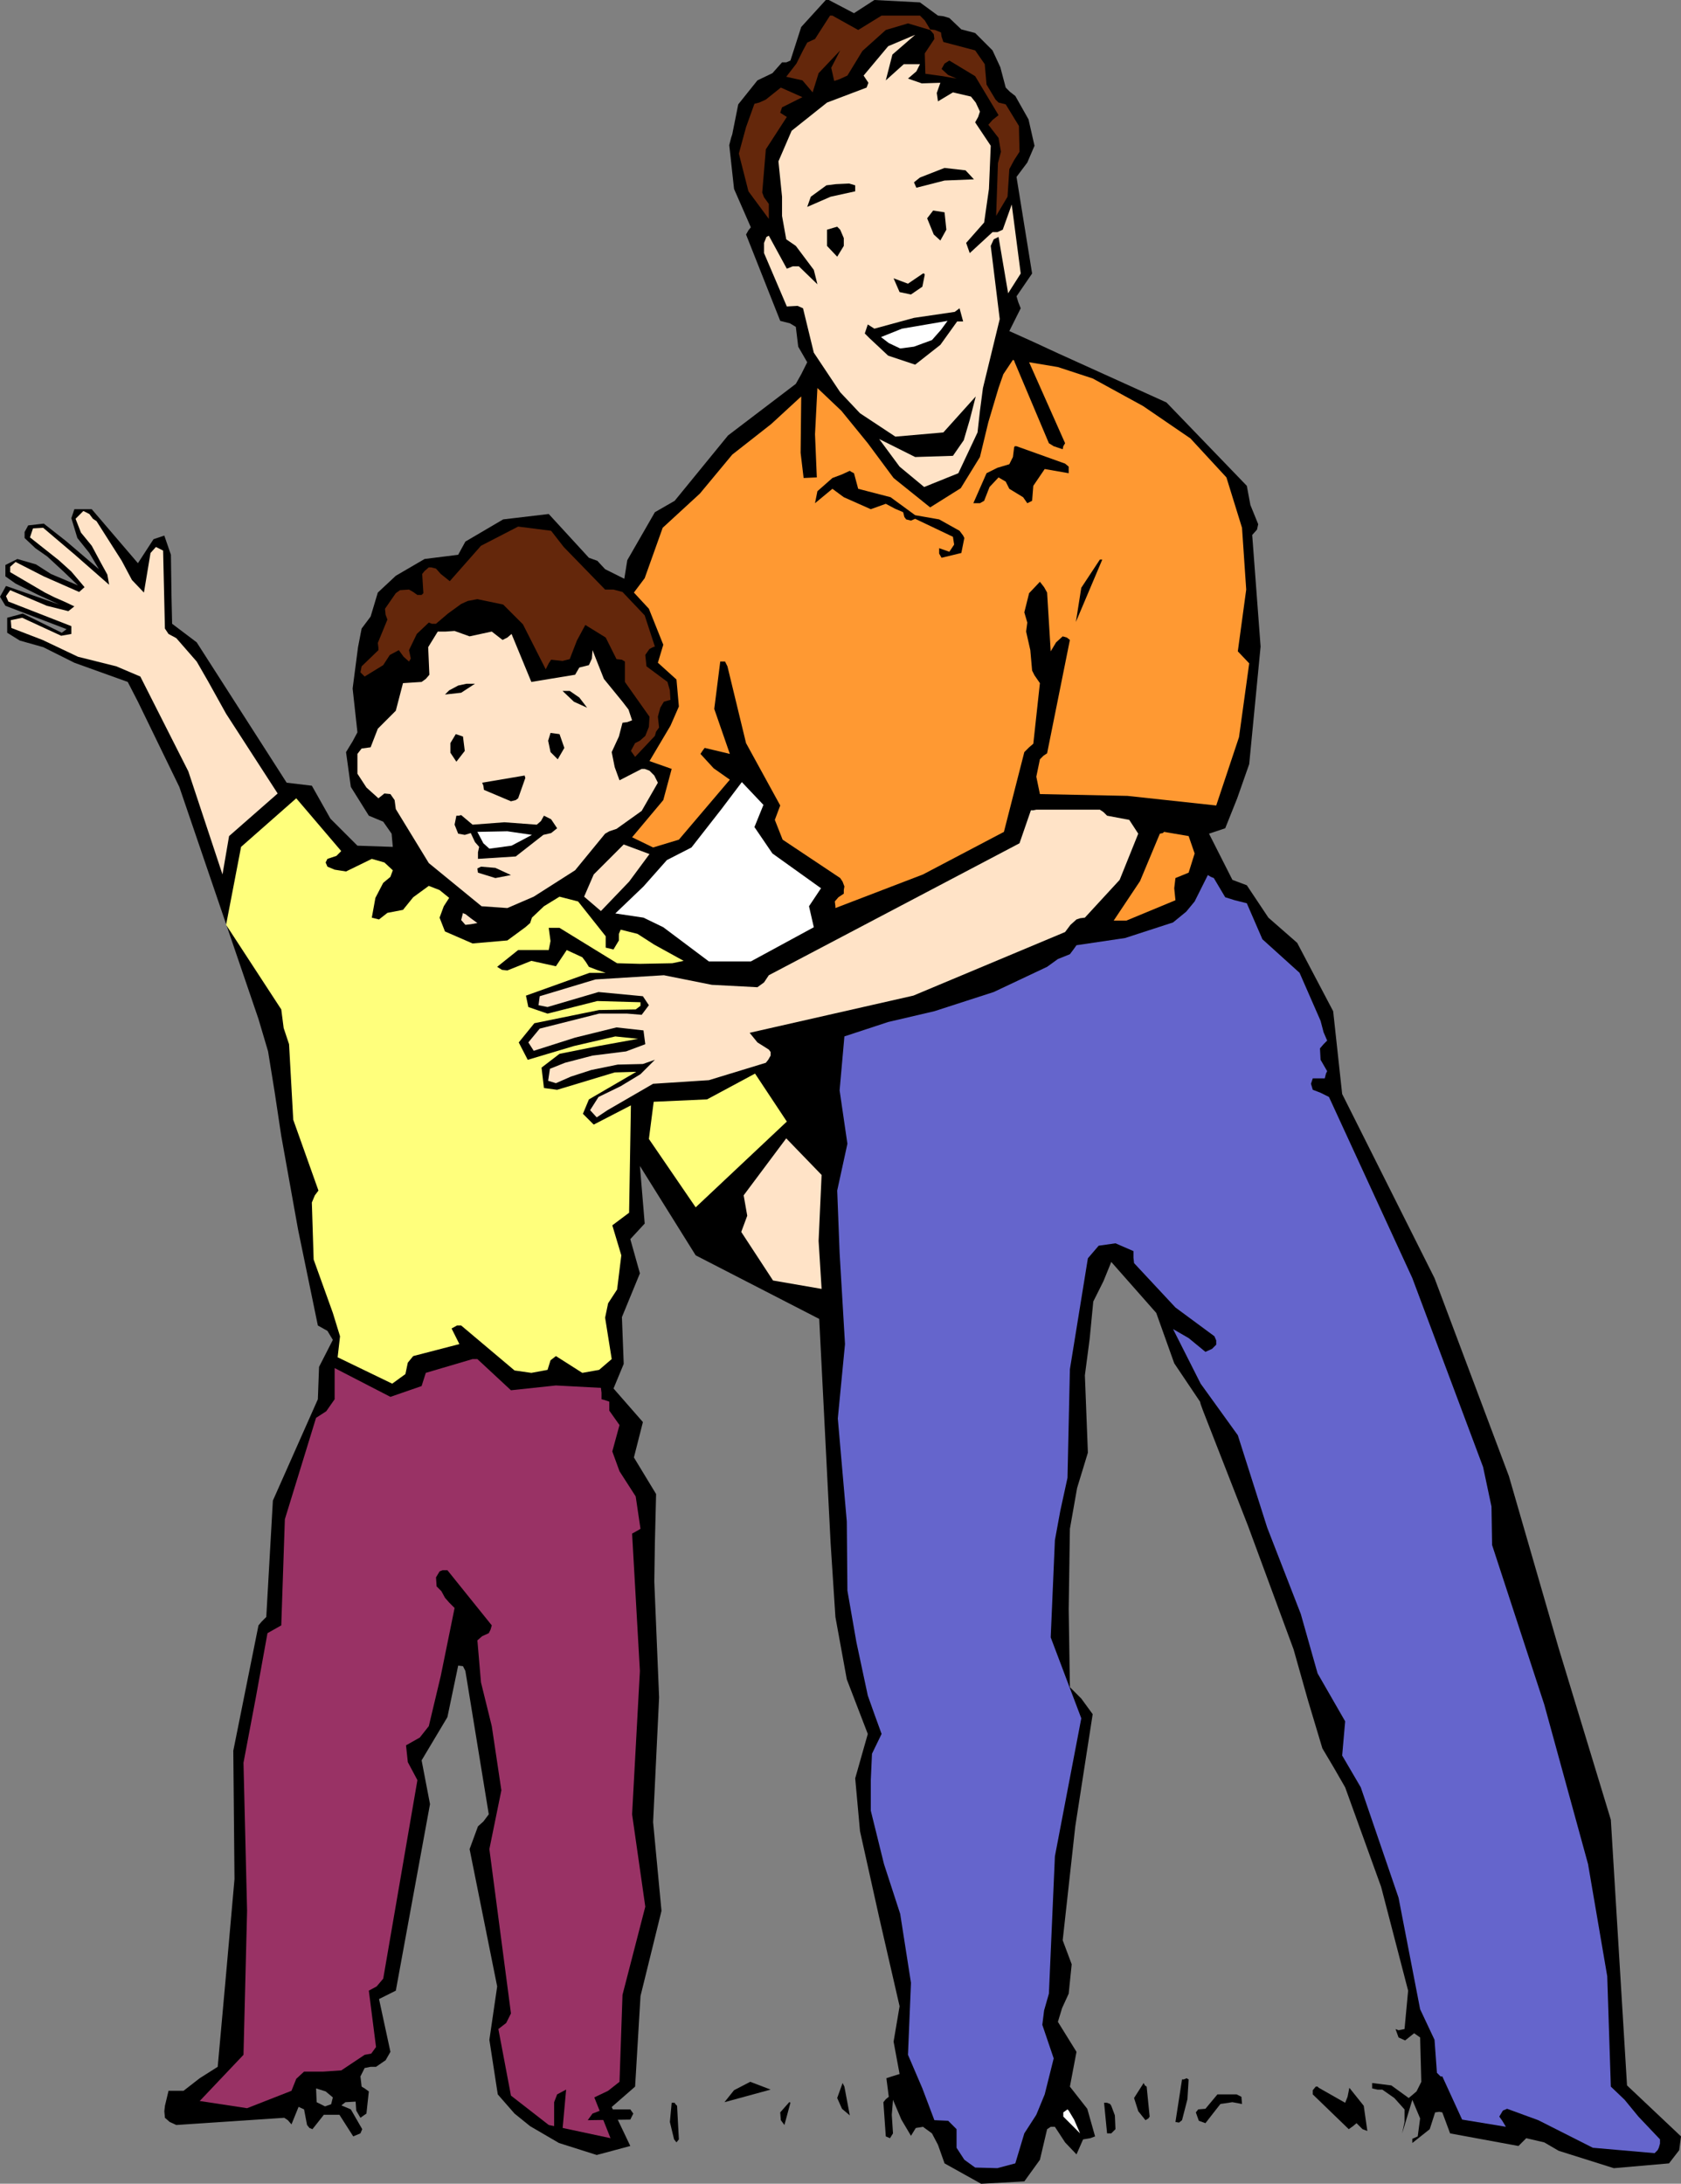
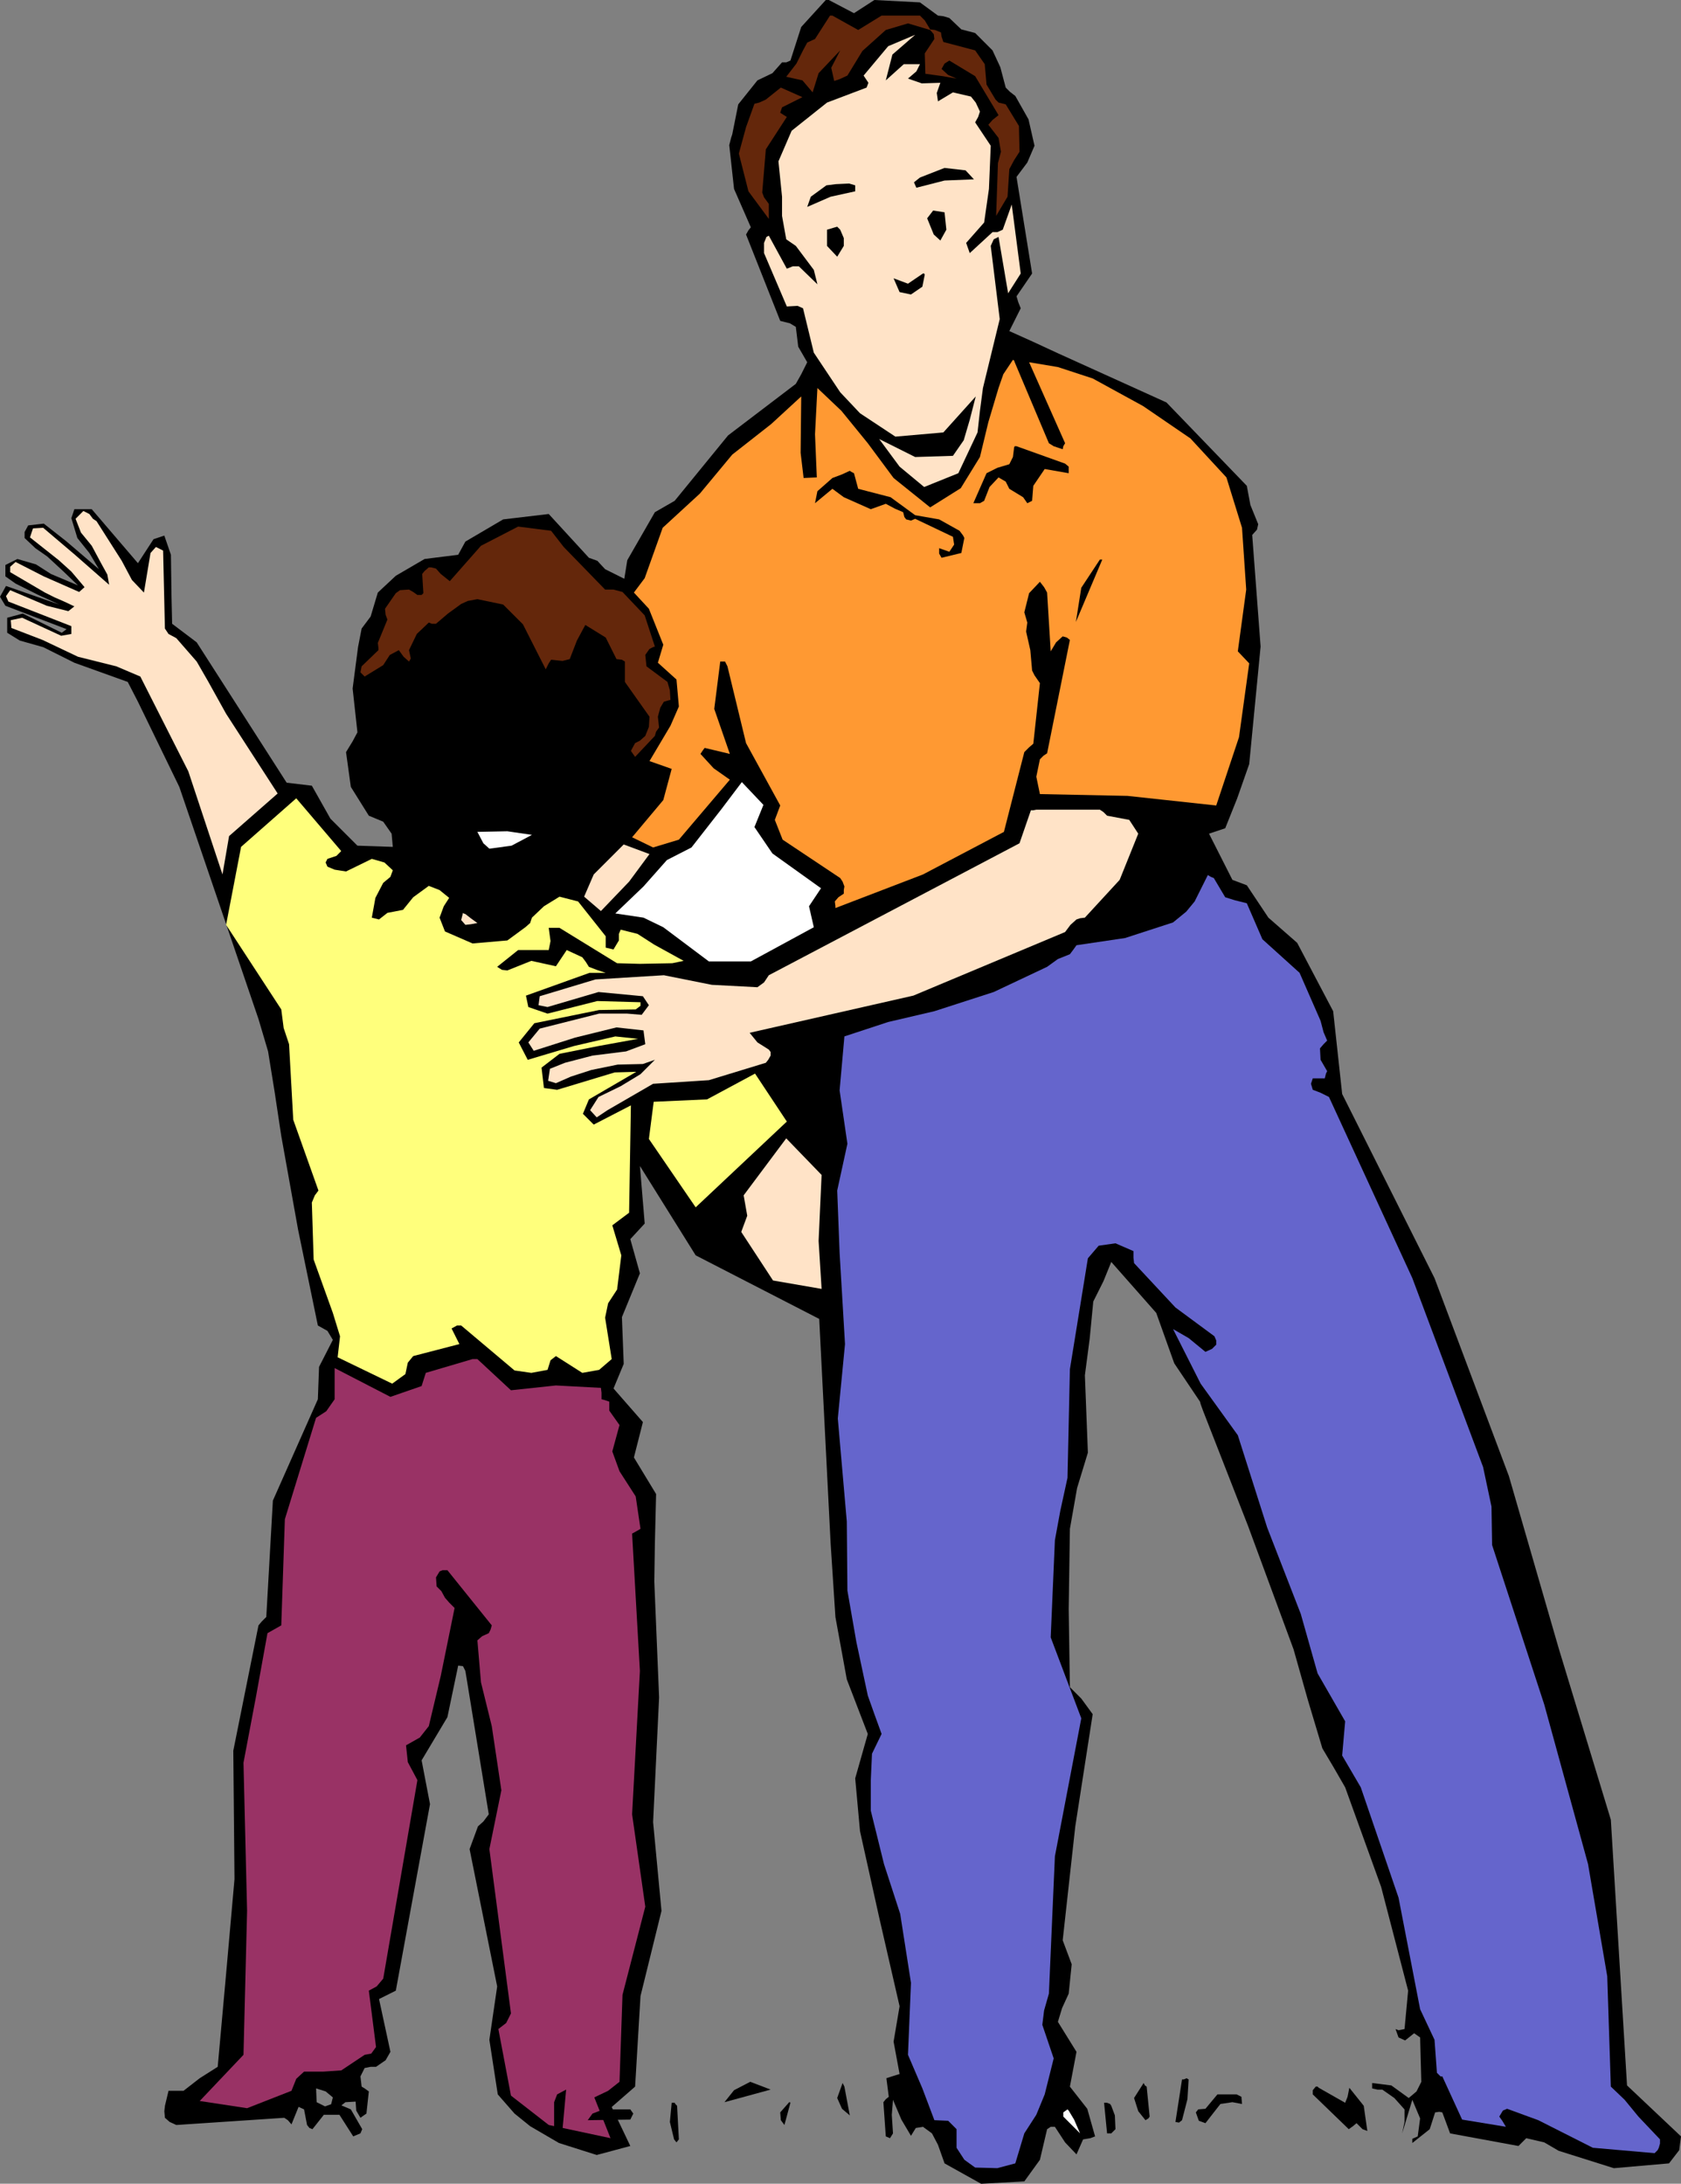
<svg xmlns="http://www.w3.org/2000/svg" xmlns:ns1="http://sodipodi.sourceforge.net/DTD/sodipodi-0.dtd" xmlns:ns2="http://www.inkscape.org/namespaces/inkscape" version="1.0" width="119.832mm" height="155.668mm" id="svg50" ns1:docname="Father &amp; Son 02.wmf">
  <rect width="100%" height="100%" fill="#808080" stroke="none" />
  <ns1:namedview id="namedview50" pagecolor="#ffffff" bordercolor="#000000" borderopacity="0.25" ns2:showpageshadow="2" ns2:pageopacity="0.0" ns2:pagecheckerboard="0" ns2:deskcolor="#d1d1d1" ns2:document-units="mm" />
  <defs id="defs1">
    <pattern id="WMFhbasepattern" patternUnits="userSpaceOnUse" width="6" height="6" x="0" y="0" />
  </defs>
  <path style="fill:#000000;fill-opacity:1;fill-rule:evenodd;stroke:none" d="m 169.012,150.926 -0.808,5.009 -5.171,-2.585 -2.101,-2.262 -2.262,-0.808 -10.826,-11.796 -12.28,1.454 -10.18,5.979 -1.939,3.555 -9.048,1.131 -7.756,4.525 -4.847,4.525 -1.939,6.464 -2.424,3.232 -0.969,5.009 -1.454,11.15 1.293,11.796 -1.293,2.424 -1.777,2.909 1.293,9.372 4.847,7.756 3.878,1.616 2.262,3.232 0.323,3.555 -9.533,-0.323 -7.271,-7.272 -5.009,-8.888 -6.786,-0.808 -24.237,-37.812 -6.625,-5.009 -0.162,-7.272 -0.162,-11.311 -1.777,-5.171 -2.908,0.97 -4.201,6.464 -12.442,-14.543 h -4.686 l -0.808,2.424 1.616,5.332 3.232,4.04 2.585,4.363 -8.887,-7.595 -5.978,-4.686 -4.201,0.485 -0.969,1.778 v 1.616 l 2.908,2.747 3.232,2.262 4.363,4.04 3.878,3.717 -7.271,-3.07 -4.039,-2.585 -5.009,-1.454 -3.232,1.616 v 3.07 l 2.747,1.939 6.14,3.07 5.655,2.585 L 1.616,157.875 0,160.783 l 1.454,2.424 16.481,6.302 -1.293,0.97 -10.503,-5.171 -4.201,1.131 v 4.04 l 3.393,2.101 6.302,1.778 8.402,4.201 14.381,5.171 2.747,5.333 11.149,22.946 21.329,62.536 2.585,8.726 1.777,10.988 1.777,11.796 4.524,25.208 5.332,25.855 2.585,1.454 1.454,2.424 -3.716,7.272 -0.323,8.726 -12.118,27.309 -1.777,31.349 -1.293,1.293 -0.808,0.97 -6.786,33.773 0.323,34.581 -2.262,25.531 -2.262,25.047 -4.847,3.07 -4.363,3.393 h -4.039 l -0.969,4.04 -0.162,1.454 0.162,1.778 1.293,1.131 1.777,0.808 29.084,-1.939 0.969,0.646 0.969,1.131 2.424,-5.979 4.201,-3.717 2.585,0.808 1.939,1.616 -0.646,2.585 1.131,0.97 2.908,-2.262 2.747,-0.162 0.162,2.424 1.131,1.939 1.131,-0.808 0.485,-0.323 0.646,-5.979 -1.131,-0.808 -0.808,-0.485 -0.323,-2.747 1.131,-2.262 1.616,-0.323 h 1.454 l 2.585,-1.778 1.293,-2.262 -3.07,-14.22 4.524,-2.262 9.21,-50.255 -2.262,-11.796 6.948,-11.635 2.908,-13.897 1.293,0.162 0.646,1.293 6.302,38.62 -1.454,1.939 -1.454,1.293 -2.262,6.14 7.433,37.004 -2.101,14.382 2.262,14.705 4.524,5.171 4.201,3.393 7.756,4.525 10.18,3.232 9.048,-2.424 -5.009,-10.503 6.302,-5.494 1.454,-24.4 5.655,-22.946 -2.262,-23.915 1.616,-33.611 -1.293,-31.187 0.162,-10.665 0.323,-12.927 -5.978,-9.857 2.424,-9.534 -7.917,-9.049 2.747,-6.625 -0.485,-12.604 4.847,-11.796 -2.585,-9.211 3.878,-4.201 -1.293,-15.513 15.027,24.077 33.285,17.129 3.07,60.435 1.293,19.876 3.07,16.805 5.655,14.705 -3.393,11.958 1.293,14.22 5.171,23.269 5.494,23.915 -1.616,9.534 1.616,8.726 -2.101,0.646 -1.454,0.485 0.646,5.009 -0.808,0.646 -0.646,0.808 0.646,9.211 1.131,0.485 0.808,-1.293 -0.323,-5.009 0.323,-4.04 2.262,5.333 2.585,4.363 1.293,-2.101 1.939,-0.323 2.424,1.778 1.616,3.07 1.777,5.009 9.856,5.494 11.634,-0.646 4.201,-5.817 1.939,-8.241 0.969,-0.646 h 1.131 l 2.747,4.201 3.07,3.232 1.777,-4.04 1.939,-0.323 1.293,-0.485 -2.101,-7.433 -4.686,-5.979 1.777,-9.372 -5.009,-8.08 1.131,-3.717 1.777,-3.878 0.808,-7.918 -2.424,-6.464 3.393,-30.702 4.686,-30.218 -3.07,-4.201 -3.07,-3.07 -0.323,-21.007 0.323,-21.653 1.939,-10.988 2.908,-9.534 -0.808,-20.845 1.293,-9.857 0.969,-10.019 2.747,-5.494 2.101,-5.171 12.118,13.735 4.847,13.574 6.948,10.342 0.162,0.646 0.646,1.778 12.118,31.026 12.28,33.288 3.878,13.735 3.878,12.927 3.07,5.171 3.07,5.332 9.695,26.824 7.271,27.955 -0.485,5.171 -0.485,5.171 -1.616,0.323 -0.808,-0.323 0.808,2.262 1.777,0.808 2.424,-1.939 1.616,1.131 0.323,11.958 -1.293,2.585 -2.101,1.778 -4.686,-3.393 -5.171,-0.646 v 0.97 0.485 l 1.454,0.323 h 1.293 l 3.232,2.262 2.747,3.07 v 3.393 l -0.646,3.07 2.747,-9.049 2.101,5.009 -0.646,4.848 -1.454,0.646 v 1.131 l 4.686,-3.717 1.454,-4.525 1.131,-0.162 0.808,0.162 2.101,5.656 18.42,3.393 0.969,-0.97 1.131,-1.131 4.847,1.131 3.878,2.262 14.865,4.686 14.865,-1.293 2.747,-3.555 0.485,-3.717 -14.542,-13.735 -4.363,-71.585 -14.057,-46.215 -13.411,-46.377 -20.036,-53.325 -24.883,-49.608 -2.424,-22.3 -9.695,-18.421 -7.756,-6.787 -5.817,-8.726 -3.878,-1.454 -6.302,-12.443 4.363,-1.454 3.232,-8.08 3.232,-9.211 3.07,-31.672 -2.262,-30.056 1.293,-1.454 0.323,-1.454 -2.101,-5.171 -0.969,-5.171 -21.652,-22.461 -29.246,-13.25 -6.625,-3.07 -6.463,-2.909 3.07,-6.14 -0.646,-1.616 -0.485,-1.616 4.201,-6.14 -4.201,-26.016 2.908,-3.878 1.939,-4.525 -1.616,-7.11 -3.555,-6.302 -1.454,-1.131 -1.131,-1.131 -1.454,-5.494 -2.101,-4.525 -4.686,-4.686 -3.716,-0.97 -3.232,-3.07 -1.616,-0.485 L 252.711,4.201 247.863,0.646 235.583,0 230.089,3.555 223.303,0 h -0.485 -0.323 l -6.625,7.272 -2.908,9.049 -1.131,0.485 h -1.131 l -2.585,2.909 -4.04,1.939 -5.171,6.464 -1.616,8.08 -0.323,0.97 -0.485,1.939 1.293,11.796 4.524,10.342 -0.646,0.808 -0.646,1.131 9.21,23.269 2.585,0.646 1.616,0.97 0.646,5.333 2.424,4.201 -1.616,3.232 -1.454,2.585 -18.259,13.897 -14.381,17.613 -5.332,3.07 z" id="path1" />
  <path style="fill:#64270b;fill-opacity:1;fill-rule:evenodd;stroke:none" d="m 224.273,4.201 6.948,3.878 6.302,-3.878 h 10.341 l 1.293,1.293 1.454,2.424 1.293,0.162 1.616,0.646 0.162,1.131 0.485,1.454 8.564,2.262 2.585,3.717 0.485,5.494 2.424,4.04 0.808,0.808 1.939,0.485 3.555,5.817 0.162,6.948 -1.454,2.262 -1.293,2.424 -0.485,7.433 -3.07,5.171 0.485,-14.22 0.808,-3.07 -0.646,-3.717 -2.747,-3.555 1.131,-1.293 1.616,-1.293 -6.302,-10.503 -6.948,-4.201 -1.293,0.808 -0.808,1.454 1.777,1.616 2.262,0.97 -3.716,-0.646 -4.686,-0.646 -0.162,-5.494 2.585,-3.878 -0.162,-1.293 -0.969,-1.131 -5.978,-1.778 -5.978,1.778 -6.302,5.656 -4.039,6.625 -2.101,0.97 -1.454,0.485 -0.808,-3.555 2.424,-4.686 -5.817,6.14 -1.616,5.171 -2.747,-3.232 -4.363,-0.97 2.747,-3.555 1.777,-3.555 1.131,-2.101 2.101,-0.97 4.039,-6.302 h 0.162 z" id="path2" />
  <path style="fill:#ffe3c7;fill-opacity:1;fill-rule:evenodd;stroke:none" d="m 263.375,116.507 -5.171,10.988 -9.21,3.717 -6.625,-5.494 -5.494,-7.433 9.695,4.848 10.18,-0.323 2.908,-4.201 1.616,-5.494 1.616,-6.302 -8.725,9.695 -12.926,1.131 -9.533,-6.302 -5.332,-5.656 -7.109,-10.665 -2.908,-11.958 -1.454,-0.646 -2.908,0.162 -6.14,-14.382 v -1.131 -1.616 l 0.646,-1.616 0.646,-0.323 4.847,8.888 1.616,-0.646 h 1.616 l 5.009,4.848 -0.969,-3.878 -4.847,-6.464 -2.585,-1.778 -1.131,-6.302 v -5.171 l -0.969,-9.534 3.555,-8.241 9.533,-7.595 10.664,-4.04 0.485,-1.293 -1.293,-1.939 6.625,-7.918 7.271,-3.07 -6.14,5.333 -1.777,6.948 4.847,-4.363 h 4.363 l -0.969,1.939 -2.262,1.939 3.716,1.293 5.009,-0.162 -0.969,2.747 0.323,2.262 4.039,-2.424 4.847,1.131 1.293,1.616 1.131,2.424 -0.485,1.454 -0.808,1.454 4.201,6.302 -0.485,11.635 -1.293,9.049 -4.847,5.494 0.969,2.747 6.14,-5.656 h 1.293 l 1.454,-0.646 2.424,-6.787 2.424,18.583 -3.393,5.333 -2.585,-15.19 -1.293,0.646 -0.808,1.778 2.424,19.714 -4.524,18.583 -0.808,6.14 z" id="path3" />
  <path style="fill:#64270b;fill-opacity:1;fill-rule:evenodd;stroke:none" d="m 216.194,26.178 -5.494,2.747 -0.485,1.454 1.777,1.131 -5.655,8.726 -0.969,11.635 0.485,1.293 1.293,1.778 v 4.04 l -5.494,-7.433 -2.585,-10.18 1.939,-7.11 2.262,-6.302 1.293,-0.323 1.777,-0.808 4.039,-3.232 z" id="path4" />
  <path style="fill:#000000;fill-opacity:1;fill-rule:evenodd;stroke:none" d="m 217.486,55.749 0.969,-2.747 4.201,-3.07 2.585,-0.323 3.555,-0.162 1.616,0.485 v 1.616 l -6.625,1.454 z" id="path5" />
  <path style="fill:#000000;fill-opacity:1;fill-rule:evenodd;stroke:none" d="m 262.405,48.316 -2.262,-2.424 -5.655,-0.646 -2.908,1.131 -3.716,1.454 -1.616,1.293 0.646,1.454 7.594,-1.939 z" id="path6" />
  <path style="fill:#000000;fill-opacity:1;fill-rule:evenodd;stroke:none" d="m 253.357,64.798 -1.777,-1.616 -1.777,-4.363 1.616,-2.101 3.07,0.485 0.485,4.686 z" id="path7" />
  <path style="fill:#000000;fill-opacity:1;fill-rule:evenodd;stroke:none" d="m 225.565,61.081 0.808,0.808 0.969,2.262 v 2.101 l -1.777,2.909 -2.747,-2.909 v -4.363 l 1.616,-0.485 z" id="path8" />
  <path style="fill:#000000;fill-opacity:1;fill-rule:evenodd;stroke:none" d="m 248.671,73.686 h 0.323 l 0.162,0.323 -0.646,3.232 -3.07,2.101 -3.07,-0.646 -1.616,-3.717 3.878,1.454 z" id="path9" />
-   <path style="fill:#000000;fill-opacity:1;fill-rule:evenodd;stroke:none" d="m 257.235,84.027 1.293,-0.97 0.969,3.555 h -1.616 l -4.524,6.302 -6.786,5.333 -7.271,-2.424 -5.009,-4.686 -1.293,-1.293 0.808,-2.424 1.777,1.131 10.664,-2.909 z" id="path10" />
-   <path style="fill:#ffffff;fill-opacity:1;fill-rule:evenodd;stroke:none" d="m 249.641,87.421 5.655,-0.97 -1.777,2.424 -2.424,2.747 -4.847,1.778 -3.716,0.485 -3.07,-1.454 -2.101,-1.616 5.655,-2.262 z" id="path11" />
  <path style="fill:#ff9932;fill-opacity:1;fill-rule:evenodd;stroke:none" d="m 273.393,97.601 9.21,21.815 1.293,0.808 2.424,0.808 0.162,-0.808 0.485,-0.808 -9.695,-21.815 7.756,1.293 9.372,3.07 13.573,7.433 12.765,8.726 9.695,10.503 4.201,13.574 1.131,16.644 -2.262,16.644 3.07,3.232 -2.747,19.876 -6.14,18.421 -23.914,-2.585 -23.591,-0.485 -0.969,-4.686 0.969,-4.686 0.969,-0.97 0.969,-0.646 6.14,-30.541 -0.808,-0.646 -1.131,-0.323 -1.777,1.616 -1.454,2.424 -0.969,-15.836 -0.808,-1.454 -1.131,-1.454 -2.908,3.07 -1.293,5.171 0.808,2.747 -0.323,2.424 1.131,5.009 0.485,5.494 0.646,1.293 1.454,2.101 -1.777,16.321 -1.131,0.97 -1.293,1.293 -5.494,21.492 -21.813,11.473 -23.591,9.049 v -0.485 l -0.162,-1.293 0.969,-1.131 1.454,-0.97 v -0.97 l 0.162,-0.97 -0.485,-1.293 -0.646,-0.97 -15.512,-10.342 -2.101,-5.333 1.454,-3.878 -9.21,-16.805 -5.009,-20.684 -0.646,-1.293 h -1.293 l -1.616,12.766 4.201,12.119 -6.786,-1.616 -0.485,0.646 -0.646,0.97 3.555,3.878 4.363,3.07 -13.734,16.159 -6.948,2.101 -5.655,-2.747 8.402,-10.019 2.262,-8.403 -5.978,-2.101 5.655,-9.534 2.262,-5.171 -0.646,-7.272 -5.009,-4.525 1.454,-4.848 -3.878,-9.695 -4.039,-4.363 2.908,-3.878 4.847,-13.574 10.018,-9.211 8.725,-10.503 10.503,-8.241 8.079,-7.433 -0.162,15.19 0.808,6.787 3.555,-0.162 -0.485,-11.635 0.646,-12.443 6.463,6.14 7.11,8.726 6.948,9.372 9.856,7.918 8.241,-5.171 5.171,-8.403 2.262,-9.372 2.747,-9.211 1.293,-3.717 2.585,-3.878 0.323,0.162 z" id="path12" />
  <path style="fill:#000000;fill-opacity:1;fill-rule:evenodd;stroke:none" d="m 273.877,120.224 13.088,4.686 0.969,0.808 v 1.778 l -6.463,-1.131 -3.07,4.525 -0.323,4.04 -1.293,0.646 -1.131,-1.616 -3.716,-2.262 -0.969,-1.939 -1.939,-1.131 -2.424,2.585 -1.454,3.717 -1.131,0.646 h -1.777 l 3.555,-8.08 2.908,-1.454 3.232,-0.97 0.969,-1.939 0.323,-2.585 0.162,-0.323 z" id="path13" />
  <path style="fill:#000000;fill-opacity:1;fill-rule:evenodd;stroke:none" d="m 230.089,127.495 1.131,4.201 8.725,2.262 6.625,4.848 6.463,1.131 5.494,3.07 0.969,1.293 0.323,0.646 -0.808,4.04 -5.332,1.293 -0.646,-1.131 v -1.454 l 2.747,0.97 1.293,-1.939 -0.323,-2.101 -10.18,-4.848 -1.131,0.485 -1.293,-0.323 -0.485,-0.646 -0.323,-1.293 -2.262,-0.97 -2.424,-1.293 -4.039,1.454 -7.271,-3.232 -3.07,-2.262 -4.686,3.878 0.646,-3.232 4.039,-3.555 2.585,-0.97 2.101,-0.97 0.485,0.323 z" id="path14" />
  <path style="fill:#000000;fill-opacity:1;fill-rule:evenodd;stroke:none" d="m 296.337,150.765 h 0.323 0.323 l -7.11,16.805 1.454,-9.211 z" id="path15" />
-   <path style="fill:#ff9932;fill-opacity:1;fill-rule:evenodd;stroke:none" d="m 313.626,224.127 6.625,1.131 1.616,4.686 -1.616,5.171 -3.555,1.454 -0.323,2.747 0.323,3.232 -13.25,5.494 h -3.393 l 7.109,-10.665 5.332,-12.766 0.808,-0.162 z" id="path16" />
  <path style="fill:#6565cc;fill-opacity:1;fill-rule:evenodd;stroke:none" d="m 327.037,236.569 3.07,5.171 2.585,0.808 3.232,0.808 4.201,9.695 10.018,9.049 5.655,12.927 0.808,3.07 0.969,2.262 -0.969,0.97 -0.969,1.131 0.162,3.07 1.777,3.07 -0.323,0.646 -0.323,1.293 h -3.232 l -0.485,1.454 0.485,1.616 2.101,0.808 2.262,1.131 22.46,48.801 19.066,50.901 2.262,10.665 0.162,10.342 14.057,42.983 11.795,42.983 5.171,30.218 0.969,29.733 3.716,3.555 3.716,4.525 5.817,6.14 v 1.131 l -0.323,1.131 -0.323,0.646 -0.808,0.808 -16.643,-1.454 -14.704,-7.433 -8.402,-3.07 -1.131,0.485 -0.969,1.616 0.808,1.131 0.969,1.616 -11.795,-1.939 -5.332,-11.635 h -0.485 l -0.969,-0.97 -0.646,-8.888 -3.878,-8.241 -5.817,-30.056 -10.18,-29.733 -5.009,-8.564 0.808,-9.211 -7.433,-12.927 -4.524,-15.998 -9.048,-23.269 -7.917,-24.885 -10.018,-13.897 -7.433,-14.705 4.201,2.424 4.524,3.717 1.777,-0.808 1.131,-1.131 v -1.131 l -0.485,-1.131 -10.503,-7.756 -11.149,-11.958 -0.162,-1.454 v -1.778 l -4.847,-2.101 -4.524,0.646 -2.908,3.393 -4.847,29.894 -0.646,29.248 -1.939,8.888 -1.454,7.918 -1.131,26.178 8.241,21.815 -7.11,37.166 -1.616,37.004 -1.293,4.525 -0.485,3.878 3.07,9.049 -2.424,9.695 -2.262,5.494 -3.232,5.009 -2.424,8.08 -4.847,1.293 -5.978,-0.162 -2.908,-2.101 -2.101,-3.232 v -5.009 l -2.262,-2.262 -3.716,-0.162 -3.232,-8.564 -3.878,-9.049 0.808,-19.391 -2.908,-18.583 -4.363,-13.412 -3.555,-14.382 v -4.363 -3.878 l 0.323,-7.11 2.585,-5.333 -1.939,-5.332 -1.777,-5.009 -3.07,-14.382 -2.424,-13.897 -0.162,-18.583 -2.424,-27.794 1.939,-20.037 -1.454,-24.562 -0.646,-16.805 2.747,-12.604 -2.101,-14.382 1.293,-14.543 11.795,-3.878 12.442,-2.909 15.996,-5.171 14.381,-6.787 2.908,-2.101 3.232,-1.293 0.969,-1.293 0.808,-1.131 13.088,-1.939 12.926,-4.201 3.555,-2.909 2.262,-2.747 3.555,-7.11 0.808,0.485 z" id="path17" />
  <path style="fill:#ffe3c7;fill-opacity:1;fill-rule:evenodd;stroke:none" d="m 24.075,138.484 0.969,1.293 0.969,0.646 6.786,10.665 2.747,5.171 3.232,3.393 1.777,-10.665 1.454,-1.616 1.939,0.97 0.485,21.007 0.969,1.454 2.101,1.131 5.494,6.302 3.07,5.333 4.847,8.726 13.896,21.492 -13.088,11.473 -1.777,10.342 -9.21,-27.794 -12.926,-25.531 -6.463,-2.747 -10.341,-2.585 -9.533,-4.525 -8.402,-3.232 -0.162,-2.101 3.07,-0.646 10.503,4.848 2.747,-0.485 v -2.101 l -16.966,-6.625 -0.646,-1.454 1.131,-1.616 9.856,4.201 5.817,1.454 1.616,-1.293 -2.747,-1.293 -2.585,-1.131 -2.585,-1.293 -9.372,-5.494 v -1.454 l 1.454,-1.293 7.594,3.878 9.533,4.201 1.454,-1.293 -3.555,-4.201 -3.393,-3.07 -7.756,-6.14 0.808,-2.424 2.747,-0.162 8.564,7.272 9.21,8.08 -0.485,-2.747 -1.777,-3.232 -2.424,-4.525 -2.908,-3.555 -1.454,-3.717 2.101,-2.101 z" id="path18" />
  <path style="fill:#64270b;fill-opacity:1;fill-rule:evenodd;stroke:none" d="m 117.468,168.055 h -1.131 l -0.808,-0.323 -3.232,3.07 -2.101,4.363 0.485,2.262 -0.485,0.808 -1.454,-1.293 -1.293,-1.778 -2.424,1.293 -1.777,2.747 -5.009,3.07 -1.131,-1.131 0.323,-1.616 4.524,-4.363 v -0.646 l -0.162,-1.293 2.585,-6.302 -0.485,-1.293 -0.162,-1.616 2.908,-4.201 1.131,-0.808 2.424,-0.162 1.131,0.646 1.131,0.808 h 1.131 l 0.485,-0.485 -0.323,-5.171 0.646,-0.808 1.131,-0.97 h 0.646 l 1.293,0.323 1.293,1.454 2.424,1.939 8.402,-9.534 10.018,-5.171 8.887,1.131 3.393,4.363 11.149,11.473 h 2.262 l 2.424,0.646 5.978,6.302 2.747,8.403 -0.485,0.162 -0.969,0.485 -1.131,1.616 0.323,3.07 5.655,4.201 0.646,2.262 0.162,2.585 -0.646,0.162 -1.131,0.323 -0.969,1.616 -0.646,2.424 0.162,1.454 0.162,1.454 -0.808,1.131 -0.323,1.131 -5.332,5.656 -1.131,-1.616 1.131,-2.101 1.293,-0.646 1.454,-1.293 0.969,-2.424 0.162,-2.747 -6.625,-9.372 v -5.494 l -0.808,-0.485 -1.454,-0.162 -2.908,-5.817 -5.494,-3.393 -2.262,4.201 -1.939,5.009 -1.939,0.485 -3.07,-0.323 -0.646,0.97 -0.808,1.616 -6.14,-12.119 -5.332,-5.332 -6.948,-1.454 -2.585,0.485 -1.777,0.808 -3.555,2.585 z" id="path19" />
-   <path style="fill:#ffe3c7;fill-opacity:1;fill-rule:evenodd;stroke:none" d="m 122.477,169.994 4.039,1.454 5.978,-1.293 1.454,1.131 1.454,1.131 1.293,-0.646 1.131,-0.97 5.332,12.927 11.795,-1.939 1.131,-1.939 2.585,-0.646 0.808,-1.778 0.162,-2.262 3.07,7.756 5.009,6.14 1.616,2.101 0.969,2.909 -1.293,0.485 -1.293,0.162 -0.969,3.717 -1.939,4.201 0.808,4.04 1.293,3.555 5.978,-3.07 h 0.808 l 1.293,0.485 1.293,1.293 0.969,1.939 -4.363,7.595 -6.786,4.848 -1.939,0.646 -1.131,0.646 -8.079,9.857 -11.149,7.11 -7.11,3.07 -6.948,-0.485 -14.219,-11.635 -8.887,-14.543 -0.323,-2.424 -1.131,-1.616 -1.616,-0.162 -1.616,1.293 -3.232,-2.909 -2.424,-3.717 v -5.332 l 1.131,-1.454 2.424,-0.323 1.939,-5.009 4.847,-4.848 1.939,-7.433 5.009,-0.323 1.131,-0.808 0.969,-1.131 -0.323,-7.433 2.585,-4.201 h 2.101 z" id="path20" />
-   <path style="fill:#000000;fill-opacity:1;fill-rule:evenodd;stroke:none" d="m 123.447,184.699 2.262,-0.485 h 2.262 l -3.716,2.424 -4.363,0.485 1.131,-1.131 z" id="path21" />
-   <path style="fill:#000000;fill-opacity:1;fill-rule:evenodd;stroke:none" d="m 153.501,186.153 2.585,1.778 2.101,2.747 -3.555,-1.616 -3.07,-2.909 h 0.969 z" id="path22" />
+   <path style="fill:#000000;fill-opacity:1;fill-rule:evenodd;stroke:none" d="m 123.447,184.699 2.262,-0.485 l -3.716,2.424 -4.363,0.485 1.131,-1.131 z" id="path21" />
  <path style="fill:#000000;fill-opacity:1;fill-rule:evenodd;stroke:none" d="m 124.739,198.434 0.485,3.878 -2.262,2.909 -1.616,-2.424 v -2.585 l 1.454,-2.424 z" id="path23" />
  <path style="fill:#000000;fill-opacity:1;fill-rule:evenodd;stroke:none" d="m 150.754,197.788 1.293,3.717 -1.777,3.07 -1.939,-1.939 -0.646,-3.07 0.646,-2.101 z" id="path24" />
  <path style="fill:#000000;fill-opacity:1;fill-rule:evenodd;stroke:none" d="m 141.544,209.584 -1.939,5.494 -0.646,0.485 -1.293,0.323 -7.271,-3.07 -0.162,-1.131 -0.323,-0.808 11.472,-1.939 v 0.162 z" id="path25" />
  <path style="fill:#000000;fill-opacity:1;fill-rule:evenodd;stroke:none" d="m 124.255,219.602 3.07,2.585 8.564,-0.646 8.725,0.646 1.131,-0.97 0.808,-1.454 1.939,0.97 1.616,2.424 -1.616,1.293 -2.101,0.485 -7.433,5.817 -10.18,0.646 v -1.778 l 0.323,-1.454 -1.131,-1.293 -1.131,-2.424 -1.616,0.485 -1.777,-0.323 -0.969,-2.424 0.485,-2.424 h 0.646 z" id="path26" />
  <path style="fill:#ffffff;fill-opacity:1;fill-rule:evenodd;stroke:none" d="m 128.617,224.127 8.079,-0.162 6.625,0.97 -5.494,2.909 -5.978,0.808 -1.616,-1.454 z" id="path27" />
  <path style="fill:#000000;fill-opacity:1;fill-rule:evenodd;stroke:none" d="m 129.587,233.499 3.878,0.323 4.201,1.939 -4.201,0.808 -4.686,-1.454 -0.162,-1.131 z" id="path28" />
  <path style="fill:#ffe3c7;fill-opacity:1;fill-rule:evenodd;stroke:none" d="m 125.386,246.265 1.454,1.131 1.777,1.293 -1.777,0.323 -1.454,0.162 -1.131,-1.293 0.485,-1.939 0.162,0.162 z" id="path29" />
  <path style="fill:#000000;fill-opacity:1;fill-rule:evenodd;stroke:none" d="m 110.197,249.981 h 0.969 l 1.131,0.485 1.293,4.848 10.664,4.201 1.777,2.585 0.162,3.232 -6.302,-4.848 -8.564,-2.101 -1.616,1.939 0.485,3.232 -0.162,1.131 -0.646,0.646 -1.939,-3.878 -1.616,-5.009 -0.808,-0.646 -1.293,-0.97 z" id="path30" />
  <path style="fill:#ffff7c;fill-opacity:1;fill-rule:evenodd;stroke:none" d="m 169.982,297.812 -0.485,28.925 -4.524,3.393 2.424,8.08 -1.131,9.211 -2.424,3.717 -0.808,3.878 1.777,11.15 -3.393,2.909 -4.524,0.808 -7.109,-4.525 -1.454,1.131 -0.808,2.585 -4.363,0.808 -4.524,-0.646 -14.381,-12.119 h -1.131 l -1.454,0.808 2.101,4.201 -12.442,3.232 -1.454,1.778 -0.646,3.07 -3.555,2.585 -14.704,-7.11 0.646,-5.656 -1.939,-6.302 -5.171,-14.382 -0.485,-15.351 0.808,-1.939 0.969,-1.293 -6.786,-19.068 -1.131,-20.36 -1.454,-4.363 -0.646,-5.009 -14.865,-22.784 4.039,-21.007 14.865,-13.089 12.118,14.22 -1.293,1.293 -2.424,0.808 -0.485,0.97 0.485,1.131 1.939,0.808 3.07,0.485 6.948,-3.393 3.393,0.97 2.262,2.101 -0.646,1.778 -1.939,1.616 -2.101,4.04 -0.969,5.333 1.939,0.485 2.262,-1.778 4.201,-0.808 2.747,-3.393 4.201,-3.07 2.908,1.131 2.585,2.101 -1.454,2.262 -1.131,3.07 1.454,3.717 7.433,3.232 9.372,-0.808 4.847,-3.555 1.293,-1.131 0.485,-1.454 3.232,-3.07 4.201,-2.585 5.009,1.293 7.433,9.372 v 1.454 1.616 l 2.101,0.485 1.454,-2.424 v -1.778 l 0.485,-1.131 4.524,1.131 4.524,2.909 7.917,4.363 -3.07,0.646 -8.725,0.162 -6.14,-0.162 -15.512,-9.534 h -1.131 -1.131 -0.162 -0.485 l 0.485,3.555 -0.485,2.424 h -8.241 l -5.655,4.525 1.293,0.808 1.454,0.162 6.463,-2.585 6.625,1.454 1.616,-2.424 1.293,-1.939 4.201,1.939 0.969,1.293 0.808,1.293 2.101,0.808 2.424,0.808 h -4.363 l -17.127,6.14 0.646,3.07 5.171,1.778 13.411,-3.393 11.634,0.323 v 0.97 l -1.293,0.97 -9.856,0.162 -17.451,3.555 -4.201,5.171 2.424,4.686 12.442,-3.717 11.149,-2.585 6.14,0.646 -10.664,1.939 -10.503,2.101 -4.847,3.717 0.646,5.494 3.555,0.485 15.512,-4.686 5.817,-0.162 -12.765,7.433 -1.616,3.878 2.908,2.909 z" id="path31" />
  <path style="fill:#ffe3c7;fill-opacity:1;fill-rule:evenodd;stroke:none" d="m 211.831,306.7 9.533,9.857 -0.808,17.775 0.808,12.927 -13.088,-2.262 -8.564,-13.089 1.616,-4.363 -0.969,-5.494 z" id="path32" />
  <path style="fill:#993265;fill-opacity:1;fill-rule:evenodd;stroke:none" d="m 127.325,366.165 h 0.646 0.646 l 9.048,8.403 12.118,-1.293 12.118,0.646 0.162,1.293 v 1.778 l 0.646,0.162 1.454,0.485 v 0.808 1.616 l 2.747,3.878 -1.939,7.11 1.939,5.332 4.363,6.787 1.293,8.726 -0.808,0.485 -1.454,0.808 2.101,37.004 -2.101,38.62 3.555,24.885 -6.14,23.754 -0.808,23.431 -3.07,2.424 -3.716,1.778 4.363,10.988 -16.643,-3.555 -10.18,-7.918 -3.393,-17.937 2.101,-1.616 1.293,-2.585 -5.817,-44.276 3.232,-15.836 -2.585,-17.29 -2.908,-11.796 -0.969,-11.311 1.293,-1.131 1.777,-0.808 0.485,-0.97 0.323,-1.131 -11.957,-14.866 h -1.293 l -0.808,0.323 -0.969,1.616 0.162,2.424 1.293,1.293 0.969,1.778 1.131,1.293 1.454,1.454 -3.716,18.26 -3.232,13.574 -2.424,3.07 -3.716,2.101 0.485,4.525 2.585,4.848 -9.21,53.487 -1.777,2.101 -2.101,1.131 1.939,15.19 -1.293,1.778 -1.777,0.323 -6.302,4.201 -4.847,0.323 h -5.171 l -2.101,1.939 -1.293,3.232 -11.957,4.686 -12.765,-1.939 11.795,-12.443 0.969,-38.782 -0.969,-39.913 3.393,-17.937 3.07,-16.967 3.716,-2.101 0.969,-28.602 8.402,-27.309 2.747,-1.778 2.262,-3.232 v -8.403 l 15.027,7.756 8.402,-2.909 1.131,-3.555 z" id="path33" />
  <path style="fill:#000000;fill-opacity:1;fill-rule:evenodd;stroke:none" d="m 319.766,559.913 0.162,0.162 0.323,0.162 -0.323,5.332 -1.454,5.656 -0.808,0.646 -0.969,-0.162 1.777,-11.473 h 0.485 z" id="path34" />
  <path style="fill:#000000;fill-opacity:1;fill-rule:evenodd;stroke:none" d="m 202.136,560.883 5.494,2.101 -12.442,3.393 2.585,-3.232 z" id="path35" />
  <path style="fill:#000000;fill-opacity:1;fill-rule:evenodd;stroke:none" d="m 227.504,562.176 1.454,7.756 -2.101,-1.778 -1.293,-2.909 1.454,-4.04 0.323,0.646 z" id="path36" />
  <path style="fill:#000000;fill-opacity:1;fill-rule:evenodd;stroke:none" d="m 308.94,562.176 0.808,8.08 -0.323,0.485 -0.808,0.485 -1.939,-2.424 -1.131,-3.555 2.585,-4.04 0.323,0.646 z" id="path37" />
  <path style="fill:#000000;fill-opacity:1;fill-rule:evenodd;stroke:none" d="m 85.152,562.499 0.162,3.878 2.262,1.131 2.747,-0.97 4.201,1.778 3.07,5.333 -0.485,1.131 -1.939,0.808 -3.716,-5.817 h -4.201 l -3.07,3.878 -0.808,-0.323 -0.646,-0.808 -0.808,-4.201 -2.101,-0.97 h -2.585 l 0.485,-0.97 h 2.585 l 4.363,-4.201 h 0.162 z" id="path38" />
  <path style="fill:#000000;fill-opacity:1;fill-rule:evenodd;stroke:none" d="m 355.314,562.499 7.109,4.04 0.646,-1.616 0.485,-2.424 3.878,4.848 0.969,6.787 -1.293,-0.485 -1.616,-1.616 -0.969,0.808 -1.131,0.808 -9.695,-9.372 v -1.131 l 0.808,-0.97 h 0.485 z" id="path39" />
  <path style="fill:#000000;fill-opacity:1;fill-rule:evenodd;stroke:none" d="m 152.531,562.983 -0.969,10.665 -0.969,1.131 h -1.293 v -8.403 l 0.808,-2.101 z" id="path40" />
  <path style="fill:#000000;fill-opacity:1;fill-rule:evenodd;stroke:none" d="m 328.815,564.276 h 4.363 l 1.293,0.646 0.162,1.939 -2.585,-0.485 -3.232,0.485 -1.777,2.262 -2.262,2.909 -1.777,-0.646 -0.808,-2.262 0.646,-0.808 1.939,-0.162 3.232,-3.878 h 0.323 z" id="path41" />
  <path style="fill:#000000;fill-opacity:1;fill-rule:evenodd;stroke:none" d="m 181.777,566.538 0.162,0.323 0.485,0.485 0.485,9.049 -0.646,0.808 -0.646,-0.808 -1.131,-4.686 0.485,-5.171 h 0.323 z" id="path42" />
  <path style="fill:#000000;fill-opacity:1;fill-rule:evenodd;stroke:none" d="m 212.962,566.538 -1.616,5.979 -0.969,-1.293 -0.162,-2.101 2.424,-2.747 h 0.162 z" id="path43" />
  <path style="fill:#000000;fill-opacity:1;fill-rule:evenodd;stroke:none" d="m 298.276,566.538 0.808,0.323 0.323,0.485 0.969,2.585 0.162,3.717 -1.131,1.131 h -1.131 l -0.808,-8.241 h 0.485 z" id="path44" />
  <path style="fill:#000000;fill-opacity:1;fill-rule:evenodd;stroke:none" d="m 162.549,568.316 h 7.271 l 0.808,1.131 -0.808,1.616 -11.472,0.162 1.293,-1.778 z" id="path45" />
  <path style="fill:#ffffff;fill-opacity:1;fill-rule:evenodd;stroke:none" d="m 287.935,568.639 1.454,2.424 1.616,3.717 -4.524,-4.525 v -1.131 l 1.131,-0.808 z" id="path46" />
  <path style="fill:#ffe3c7;fill-opacity:1;fill-rule:evenodd;stroke:none" d="m 279.21,218.148 h 17.127 l 0.969,0.646 0.969,0.97 5.978,1.131 2.424,3.717 -5.009,12.443 -9.372,10.18 -1.293,0.162 -0.969,0.323 -1.616,1.454 -1.454,1.939 -40.88,17.129 -44.111,10.019 2.101,2.585 3.07,1.939 0.485,0.646 v 0.97 l -0.646,1.131 -0.646,0.808 -15.35,4.686 -15.027,0.97 -12.28,7.11 -2.908,1.939 -1.777,-1.939 2.262,-3.555 5.978,-2.909 5.332,-3.232 3.878,-3.878 -3.232,1.131 -6.786,0.162 -7.11,1.454 -5.494,1.778 -4.039,1.778 -2.101,-0.646 0.485,-3.232 4.039,-1.616 7.433,-1.939 9.048,-1.131 5.171,-1.939 -0.485,-3.717 -7.271,-0.808 -11.149,2.747 -11.149,3.555 -1.454,-2.262 3.07,-3.717 15.996,-4.04 h 7.594 l 3.878,0.323 1.939,-2.585 -1.616,-2.424 -11.957,-1.131 -13.734,4.04 -2.424,-0.485 0.323,-2.424 15.027,-4.525 18.42,-1.131 12.926,2.585 12.28,0.646 1.777,-1.293 1.293,-1.939 67.54,-35.55 3.07,-8.888 h 0.646 z" id="path47" />
  <path style="fill:#ffe3c7;fill-opacity:1;fill-rule:evenodd;stroke:none" d="m 161.903,245.457 -4.524,-3.878 2.585,-5.979 8.079,-8.08 6.948,2.585 -5.494,7.433 z" id="path48" />
  <path style="fill:#ffffff;fill-opacity:1;fill-rule:evenodd;stroke:none" d="m 199.874,210.715 5.817,6.14 -2.424,5.979 4.847,7.11 13.088,9.372 -3.232,4.848 1.293,5.656 -16.966,9.211 h -11.311 l -12.28,-9.211 -5.332,-2.585 -7.594,-1.131 7.594,-7.272 6.302,-7.11 6.625,-3.393 8.079,-10.342 z" id="path49" />
  <path style="fill:#ffff7c;fill-opacity:1;fill-rule:evenodd;stroke:none" d="m 203.429,289.248 8.564,12.927 -24.56,23.108 -12.603,-18.421 1.293,-10.019 14.381,-0.646 z" id="path50" />
</svg>